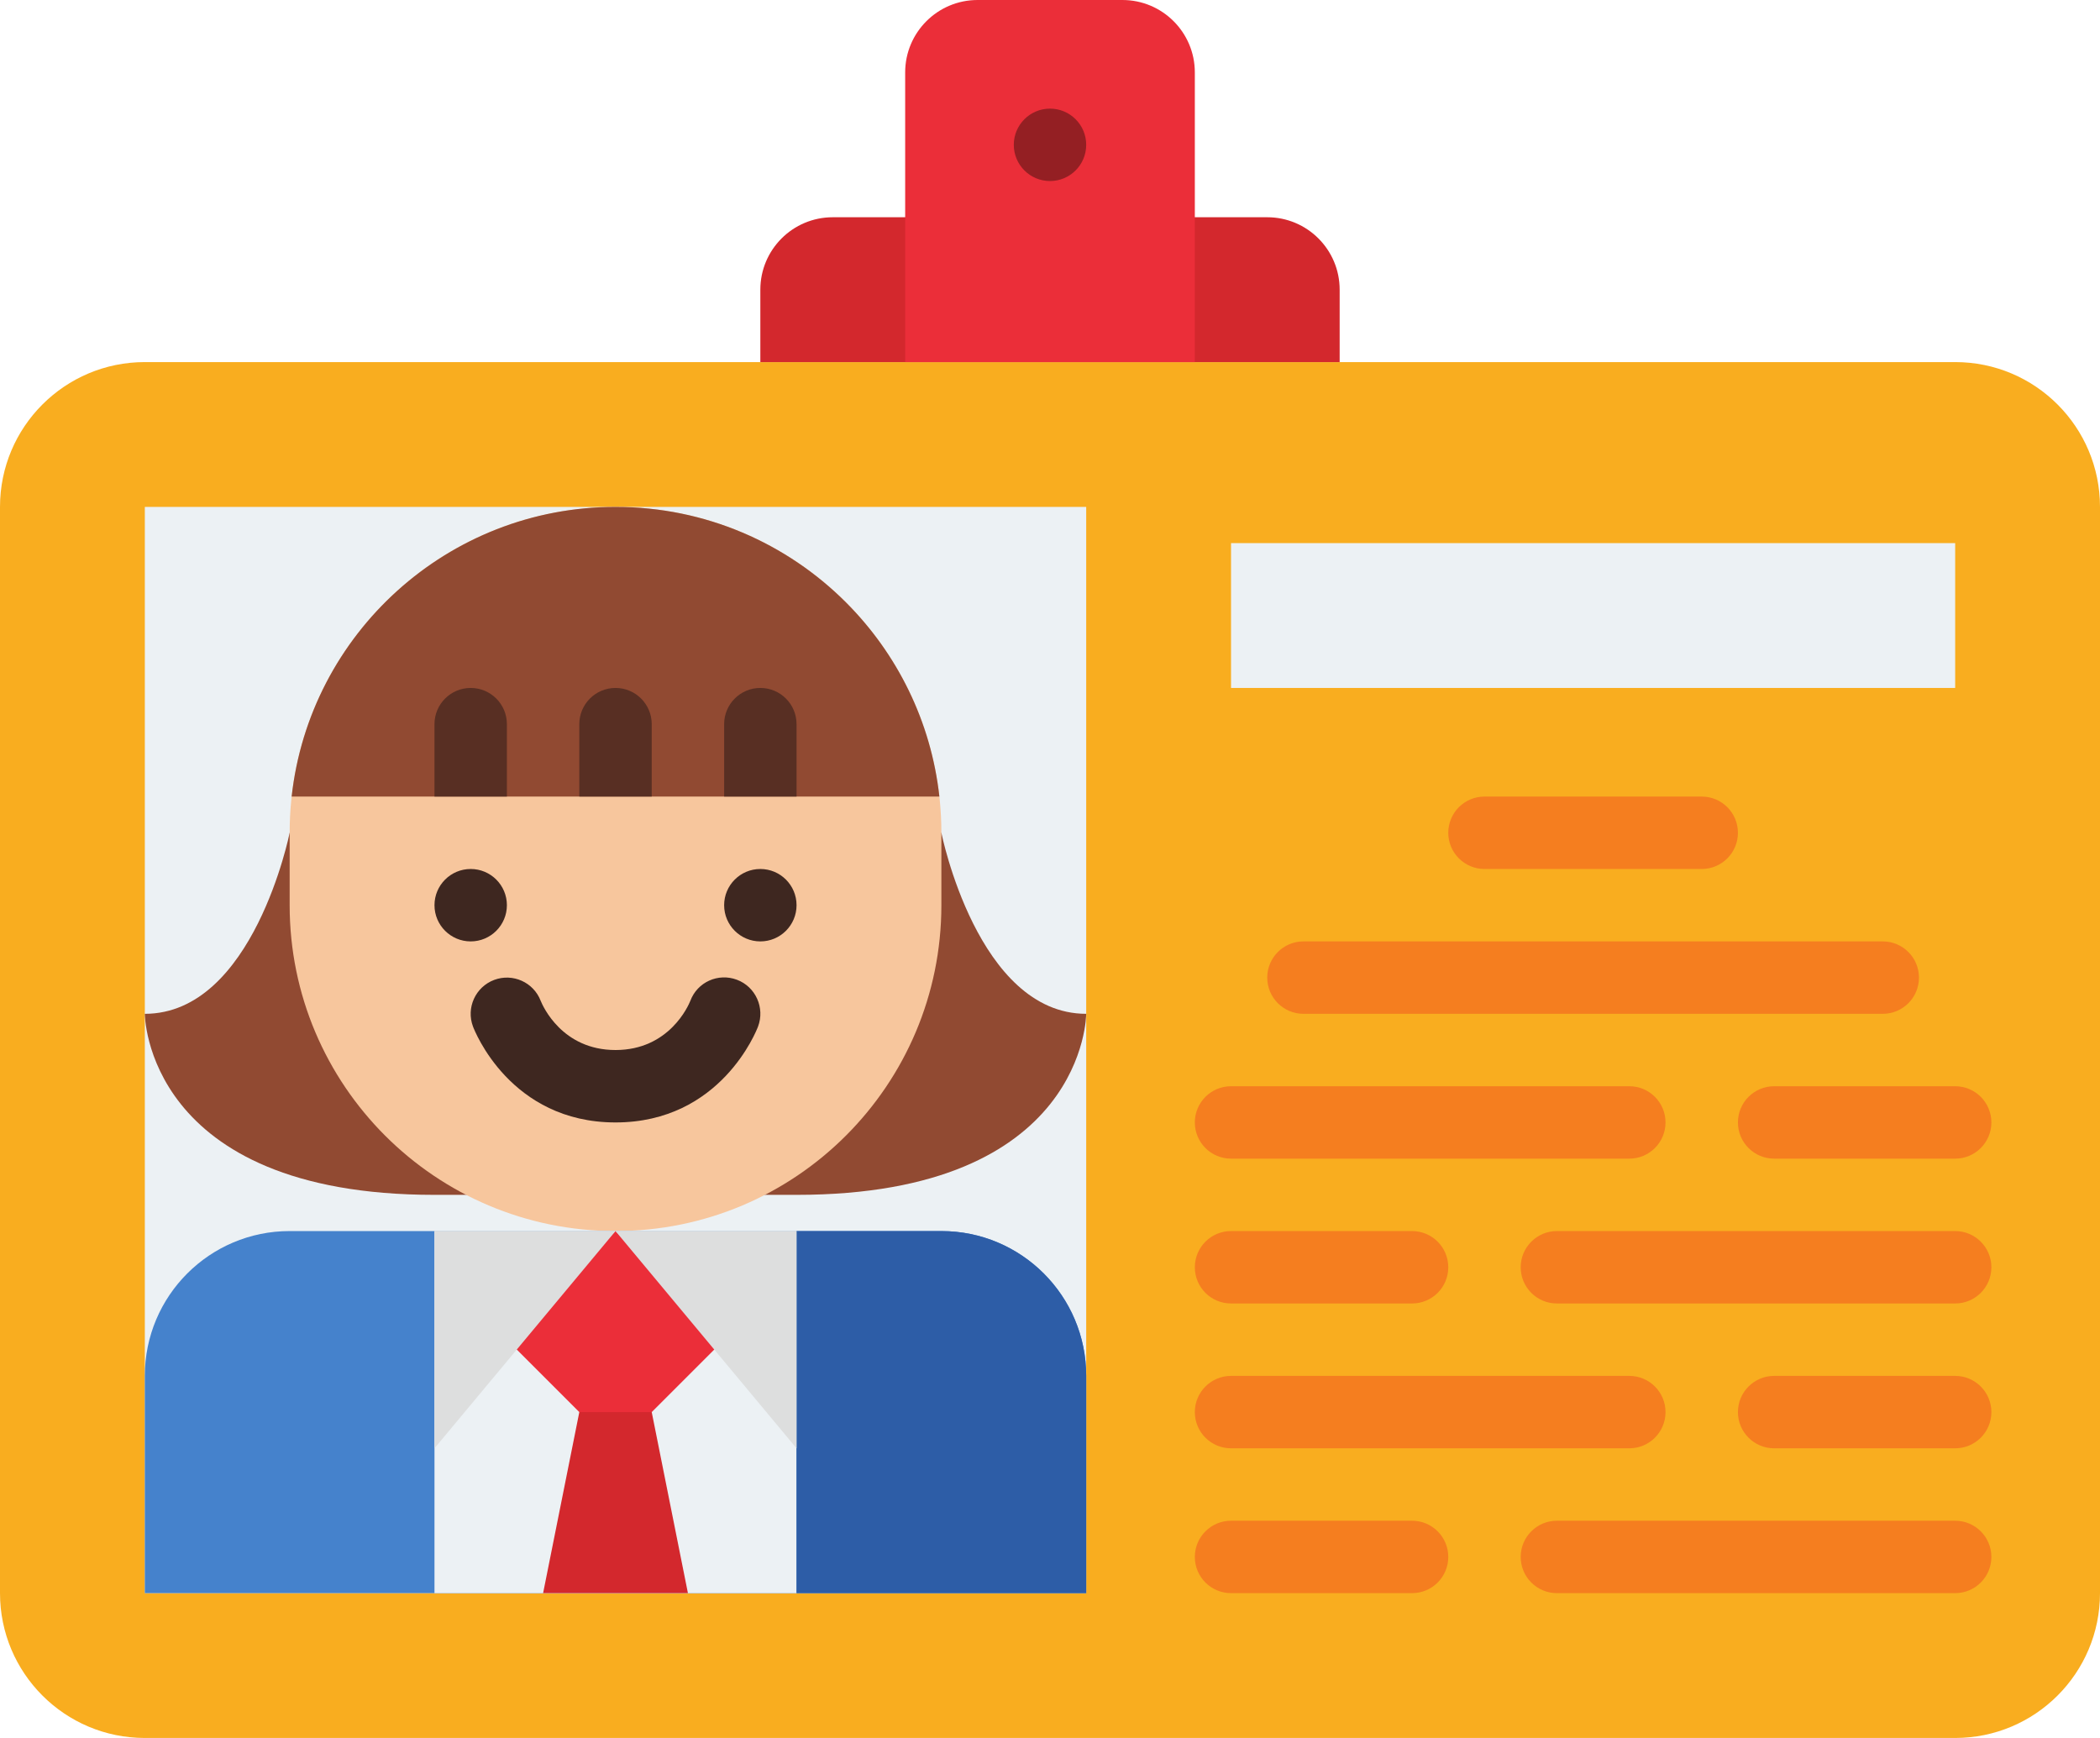
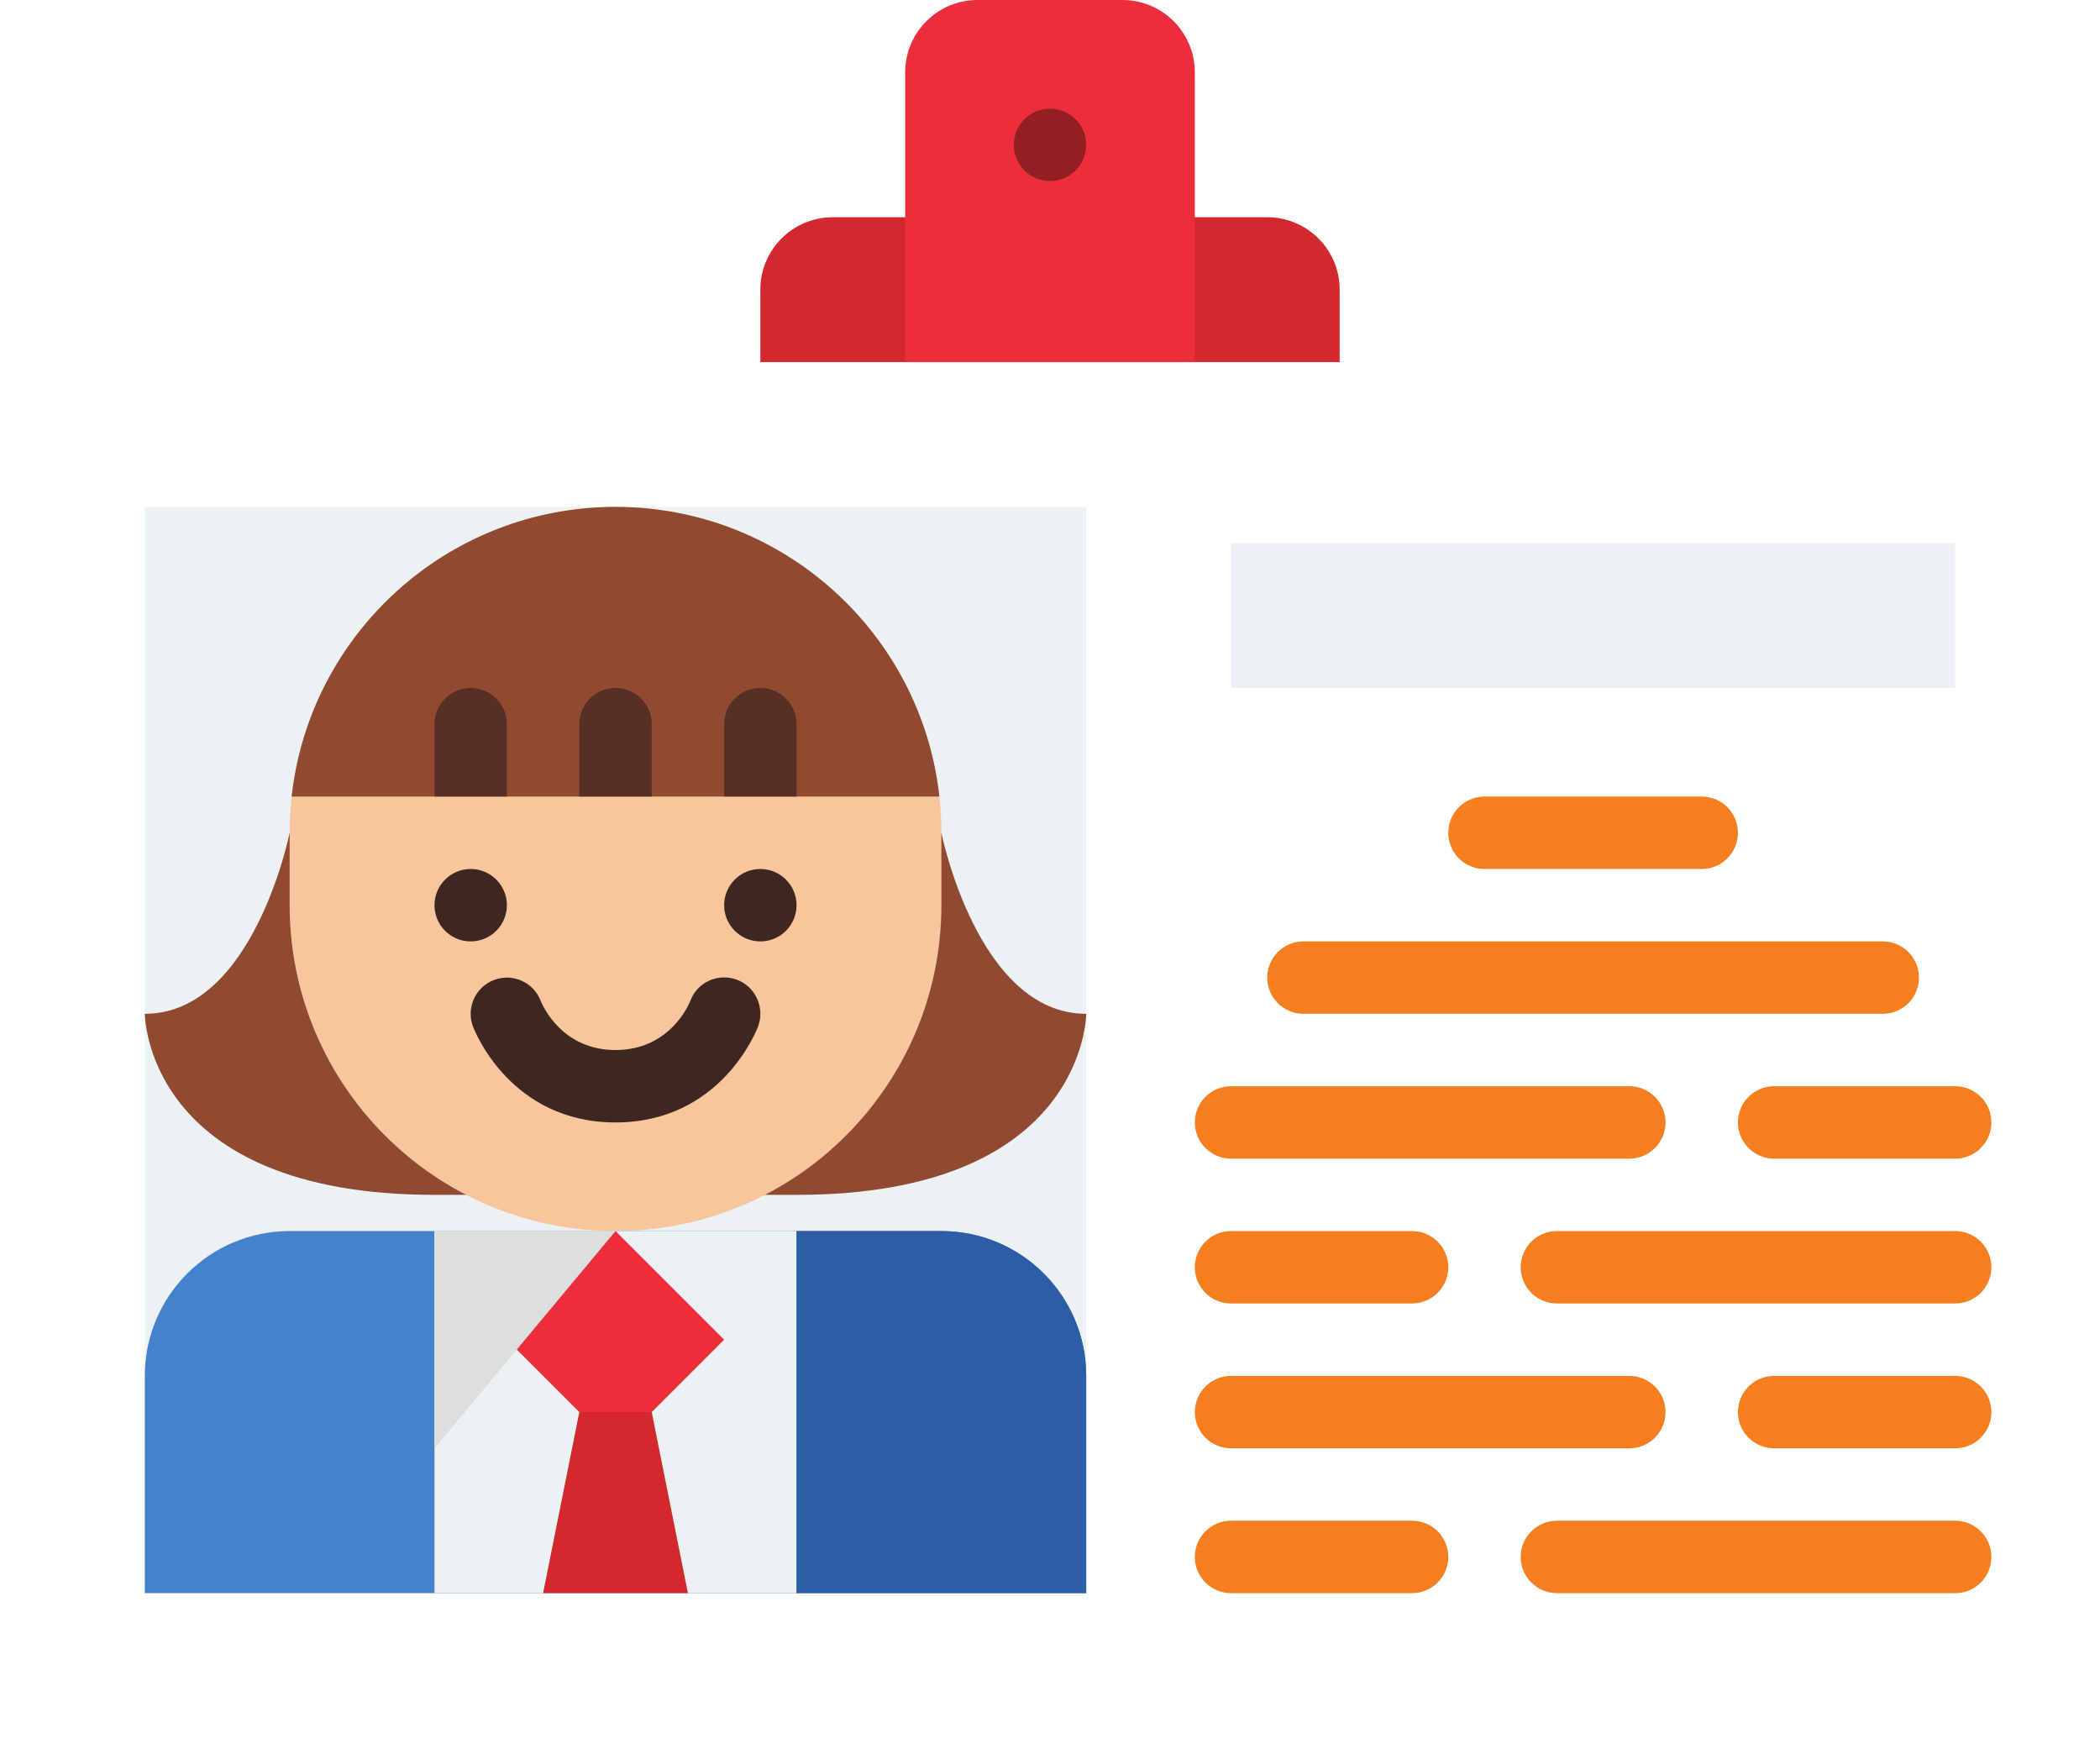
<svg xmlns="http://www.w3.org/2000/svg" height="384.0" preserveAspectRatio="xMidYMid meet" version="1.0" viewBox="24.0 64.0 464.0 384.0" width="464.0" zoomAndPan="magnify">
  <g>
    <g>
-       <path d="M 456 448 L 56 448 C 38.328 448 24 433.672 24 416 L 24 176 C 24 158.328 38.328 144 56 144 L 456 144 C 473.672 144 488 158.328 488 176 L 488 416 C 488 433.672 473.672 448 456 448" fill="#f9ad1f" />
-     </g>
+       </g>
    <g>
      <path d="M 264 416 L 56 416 L 56 176 L 264 176 L 264 416" fill="#ecf1f4" />
    </g>
    <g>
      <path d="M 200 328 C 264 328 264 288 264 288 C 240 288 232 248 232 248 L 88 248 C 88 248 80 288 56 288 C 56 288 56 328 120 328 L 200 328" fill="#914a32" />
    </g>
    <g>
      <path d="M 160 336 C 120.234 336 88 303.766 88 264 L 88 248 C 88 208.234 120.234 176 160 176 C 199.766 176 232 208.234 232 248 L 232 264 C 232 303.766 199.766 336 160 336" fill="#f7c69d" />
    </g>
    <g>
      <path d="M 231.559 240 L 88.441 240 C 92.418 204 122.941 176 160 176 C 179.879 176 197.879 184.059 210.91 197.09 C 222.172 208.352 229.711 223.309 231.559 240" fill="#914a32" />
    </g>
    <g>
      <path d="M 160 312 C 136.723 312 128.836 291.676 128.508 290.809 C 126.957 286.672 129.055 282.062 133.191 280.508 C 137.305 278.969 141.891 281.031 143.465 285.125 C 143.938 286.293 148.199 296 160 296 C 171.84 296 176.094 286.227 176.539 285.113 C 178.09 280.977 182.688 278.918 186.824 280.473 C 190.961 282.023 193.043 286.672 191.492 290.809 C 191.164 291.676 183.277 312 160 312" fill="#3e2720" />
    </g>
    <g>
      <path d="M 200 264 C 200 268.418 196.418 272 192 272 C 187.582 272 184 268.418 184 264 C 184 259.582 187.582 256 192 256 C 196.418 256 200 259.582 200 264" fill="#3e2720" />
    </g>
    <g>
      <path d="M 136 264 C 136 268.418 132.418 272 128 272 C 123.582 272 120 268.418 120 264 C 120 259.582 123.582 256 128 256 C 132.418 256 136 259.582 136 264" fill="#3e2720" />
    </g>
    <g>
      <path d="M 128 216 C 123.582 216 120 219.582 120 224 L 120 240 L 136 240 L 136 224 C 136 219.582 132.418 216 128 216" fill="#582f23" />
    </g>
    <g>
      <path d="M 160 216 C 155.582 216 152 219.582 152 224 L 152 240 L 168 240 L 168 224 C 168 219.582 164.418 216 160 216" fill="#582f23" />
    </g>
    <g>
      <path d="M 192 216 C 187.582 216 184 219.582 184 224 L 184 240 L 200 240 L 200 224 C 200 219.582 196.418 216 192 216" fill="#582f23" />
    </g>
    <g>
      <path d="M 264 416 L 56 416 L 56 368 C 56 350.328 70.328 336 88 336 L 232 336 C 249.672 336 264 350.328 264 368 L 264 416" fill="#4582cc" />
    </g>
    <g>
      <path d="M 200 336 L 200 416 L 120 416 L 120 336 L 200 336" fill="#ecf1f4" />
    </g>
    <g>
      <path d="M 264 368 L 264 416 L 200 416 L 200 336 L 232 336 C 249.672 336 264 350.328 264 368" fill="#2d5da7" />
    </g>
    <g>
      <path d="M 160 336 L 136 360 L 160 384 L 184 360 L 160 336" fill="#eb2e39" />
    </g>
    <g>
      <path d="M 152 376 L 168 376 L 176 416 L 144 416 L 152 376" fill="#d3282d" />
    </g>
    <g>
      <path d="M 320 144 L 192 144 L 192 128 C 192 119.164 199.164 112 208 112 L 304 112 C 312.836 112 320 119.164 320 128 L 320 144" fill="#d3282d" />
    </g>
    <g>
      <path d="M 288 144 L 224 144 L 224 80 C 224 71.164 231.164 64 240 64 L 272 64 C 280.836 64 288 71.164 288 80 L 288 144" fill="#eb2e39" />
    </g>
    <g>
      <path d="M 264 96 C 264 100.418 260.418 104 256 104 C 251.582 104 248 100.418 248 96 C 248 91.582 251.582 88 256 88 C 260.418 88 264 91.582 264 96" fill="#941f23" />
    </g>
    <g>
      <path d="M 456 216 L 296 216 L 296 184 L 456 184 L 456 216" fill="#ecf1f4" />
    </g>
    <g>
      <path d="M 400 256 L 352 256 C 347.582 256 344 252.418 344 248 C 344 243.582 347.582 240 352 240 L 400 240 C 404.418 240 408 243.582 408 248 C 408 252.418 404.418 256 400 256" fill="#f57e1f" />
    </g>
    <g>
      <path d="M 440 288 L 312 288 C 307.582 288 304 284.418 304 280 C 304 275.582 307.582 272 312 272 L 440 272 C 444.418 272 448 275.582 448 280 C 448 284.418 444.418 288 440 288" fill="#f57e1f" />
    </g>
    <g>
      <path d="M 384 320 L 296 320 C 291.582 320 288 316.418 288 312 C 288 307.582 291.582 304 296 304 L 384 304 C 388.418 304 392 307.582 392 312 C 392 316.418 388.418 320 384 320" fill="#f57e1f" />
    </g>
    <g>
      <path d="M 456 320 L 416 320 C 411.582 320 408 316.418 408 312 C 408 307.582 411.582 304 416 304 L 456 304 C 460.418 304 464 307.582 464 312 C 464 316.418 460.418 320 456 320" fill="#f57e1f" />
    </g>
    <g>
      <path d="M 456 352 L 368 352 C 363.582 352 360 348.418 360 344 C 360 339.582 363.582 336 368 336 L 456 336 C 460.418 336 464 339.582 464 344 C 464 348.418 460.418 352 456 352" fill="#f57e1f" />
    </g>
    <g>
      <path d="M 336 352 L 296 352 C 291.582 352 288 348.418 288 344 C 288 339.582 291.582 336 296 336 L 336 336 C 340.418 336 344 339.582 344 344 C 344 348.418 340.418 352 336 352" fill="#f57e1f" />
    </g>
    <g>
      <path d="M 456 416 L 368 416 C 363.582 416 360 412.418 360 408 C 360 403.582 363.582 400 368 400 L 456 400 C 460.418 400 464 403.582 464 408 C 464 412.418 460.418 416 456 416" fill="#f57e1f" />
    </g>
    <g>
      <path d="M 336 416 L 296 416 C 291.582 416 288 412.418 288 408 C 288 403.582 291.582 400 296 400 L 336 400 C 340.418 400 344 403.582 344 408 C 344 412.418 340.418 416 336 416" fill="#f57e1f" />
    </g>
    <g>
      <path d="M 384 384 L 296 384 C 291.582 384 288 380.418 288 376 C 288 371.582 291.582 368 296 368 L 384 368 C 388.418 368 392 371.582 392 376 C 392 380.418 388.418 384 384 384" fill="#f57e1f" />
    </g>
    <g>
      <path d="M 456 384 L 416 384 C 411.582 384 408 380.418 408 376 C 408 371.582 411.582 368 416 368 L 456 368 C 460.418 368 464 371.582 464 376 C 464 380.418 460.418 384 456 384" fill="#f57e1f" />
    </g>
    <g>
-       <path d="M 160 336 L 200 384 L 200 336 Z M 160 336" fill="#dddede" />
+       <path d="M 160 336 L 200 336 Z M 160 336" fill="#dddede" />
    </g>
    <g>
      <path d="M 160 336 L 120 384 L 120 336 Z M 160 336" fill="#dddede" />
    </g>
  </g>
</svg>